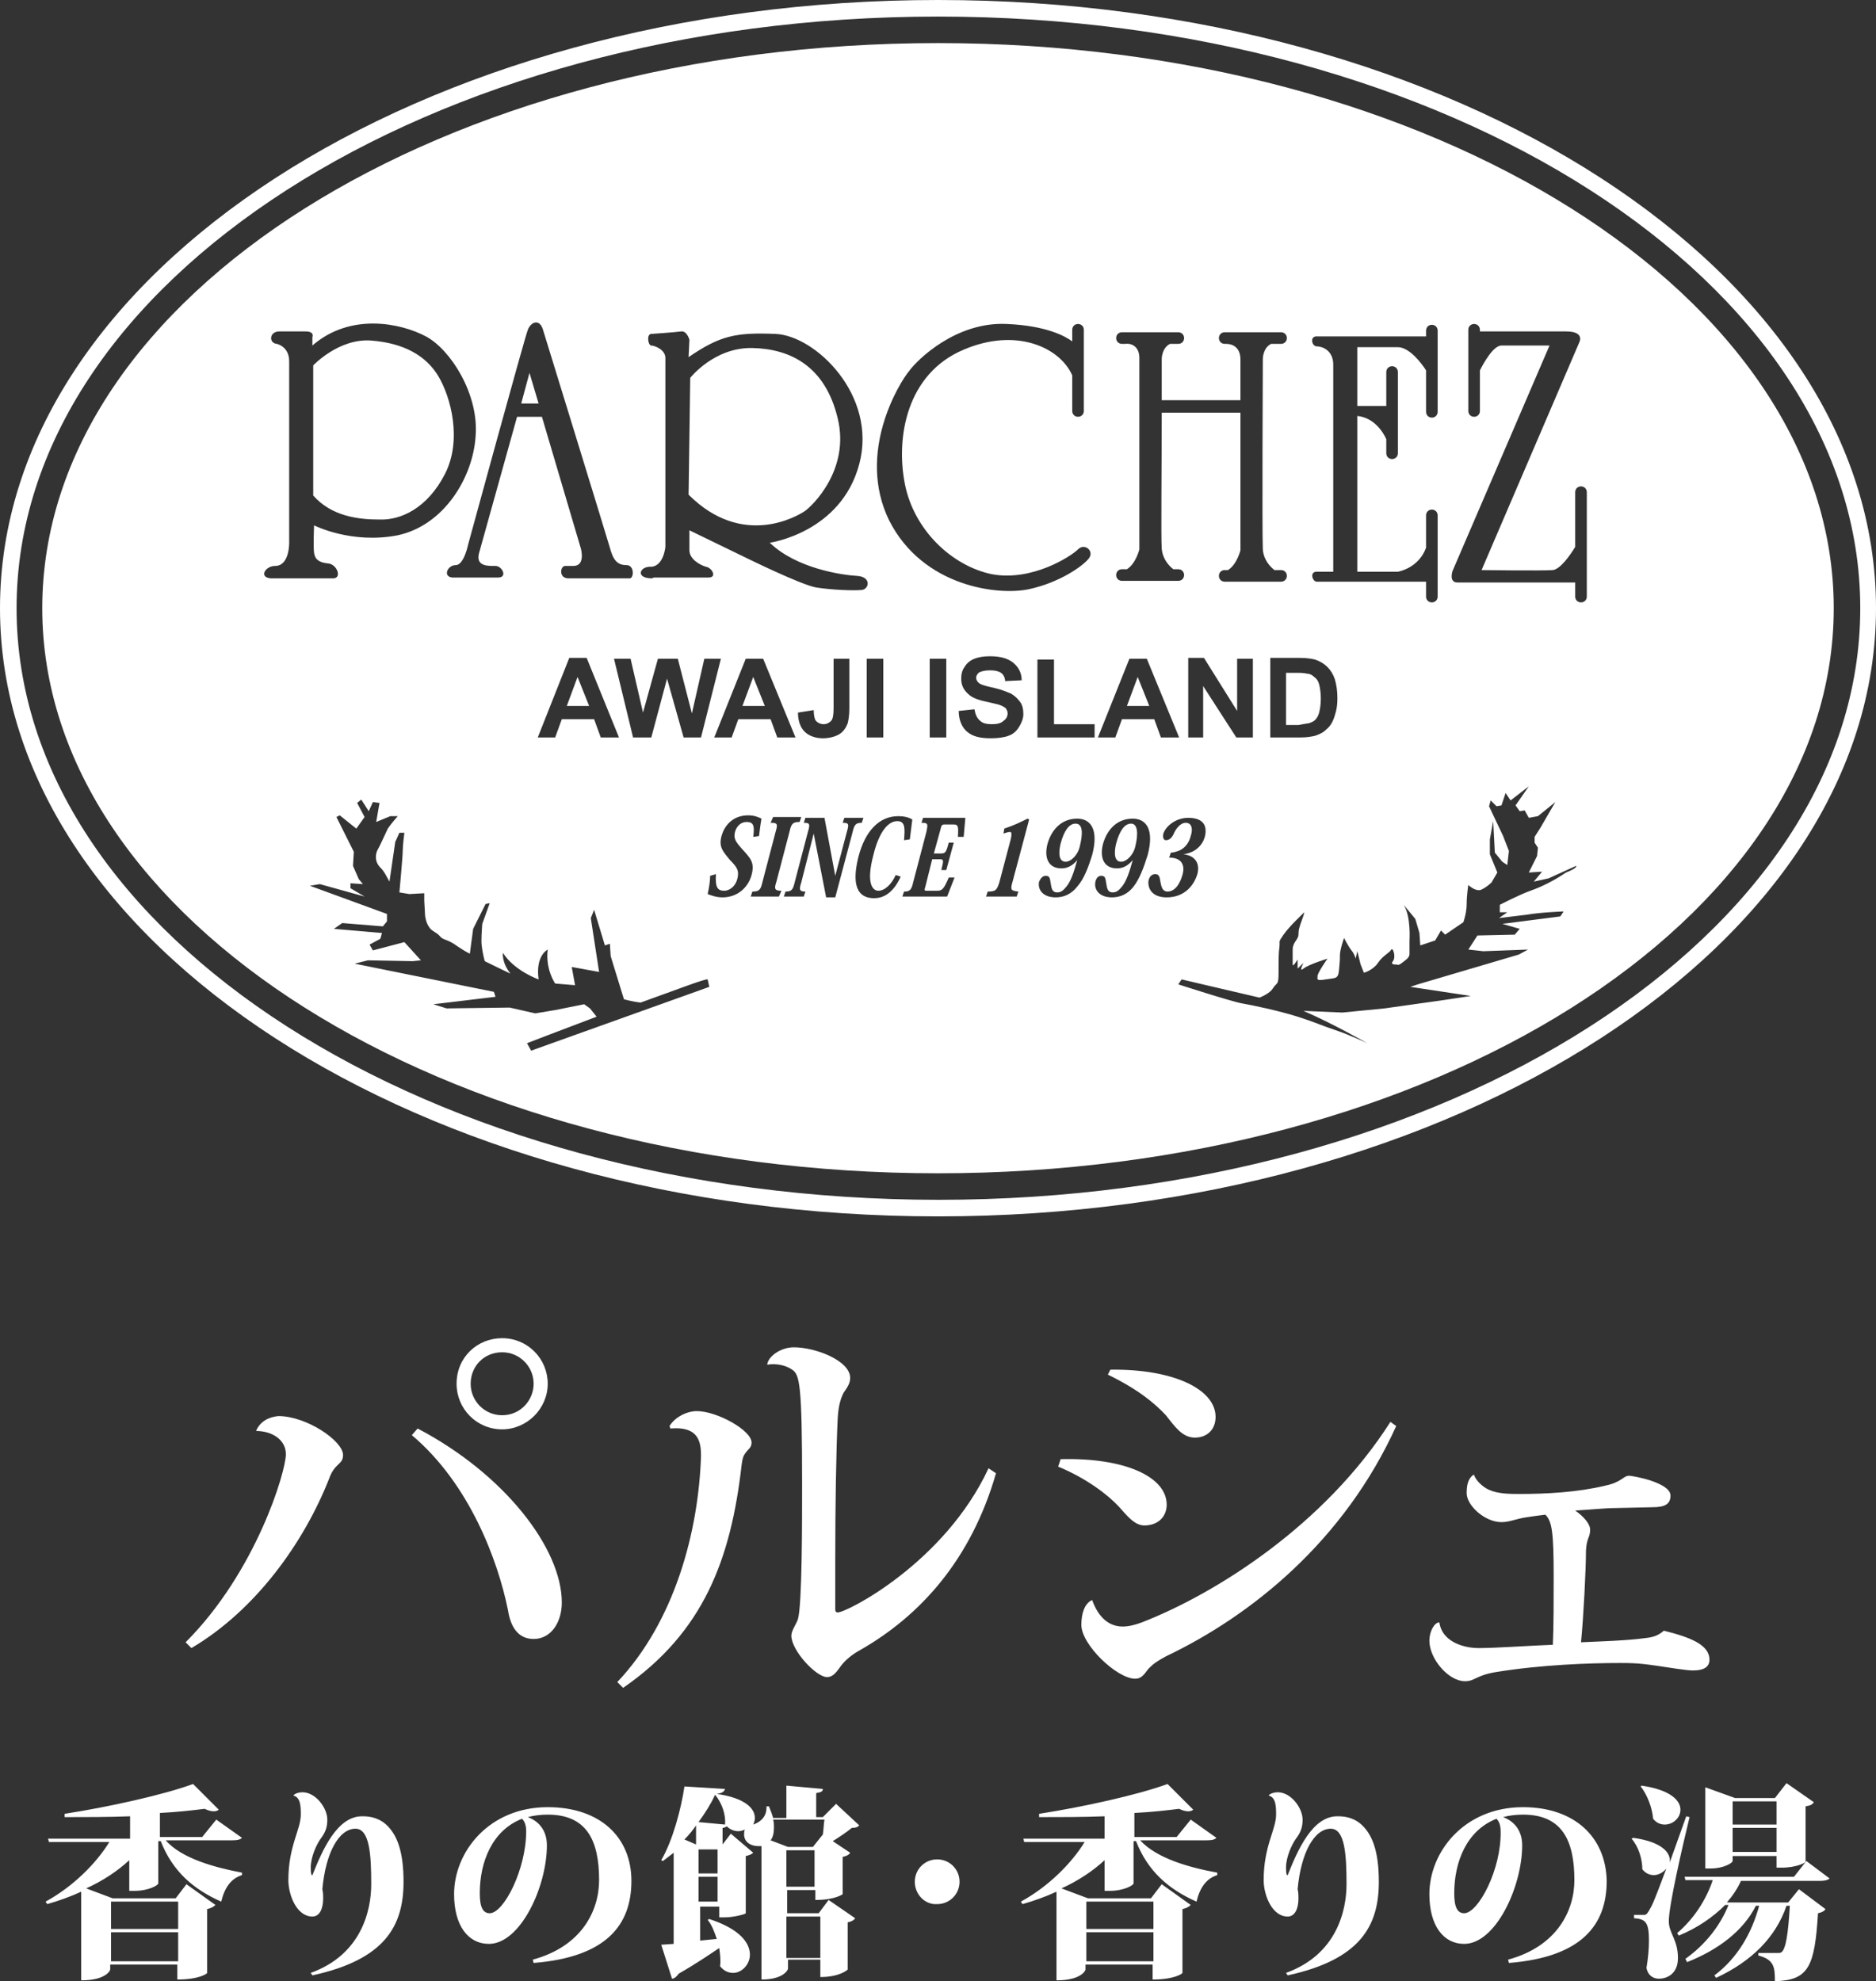
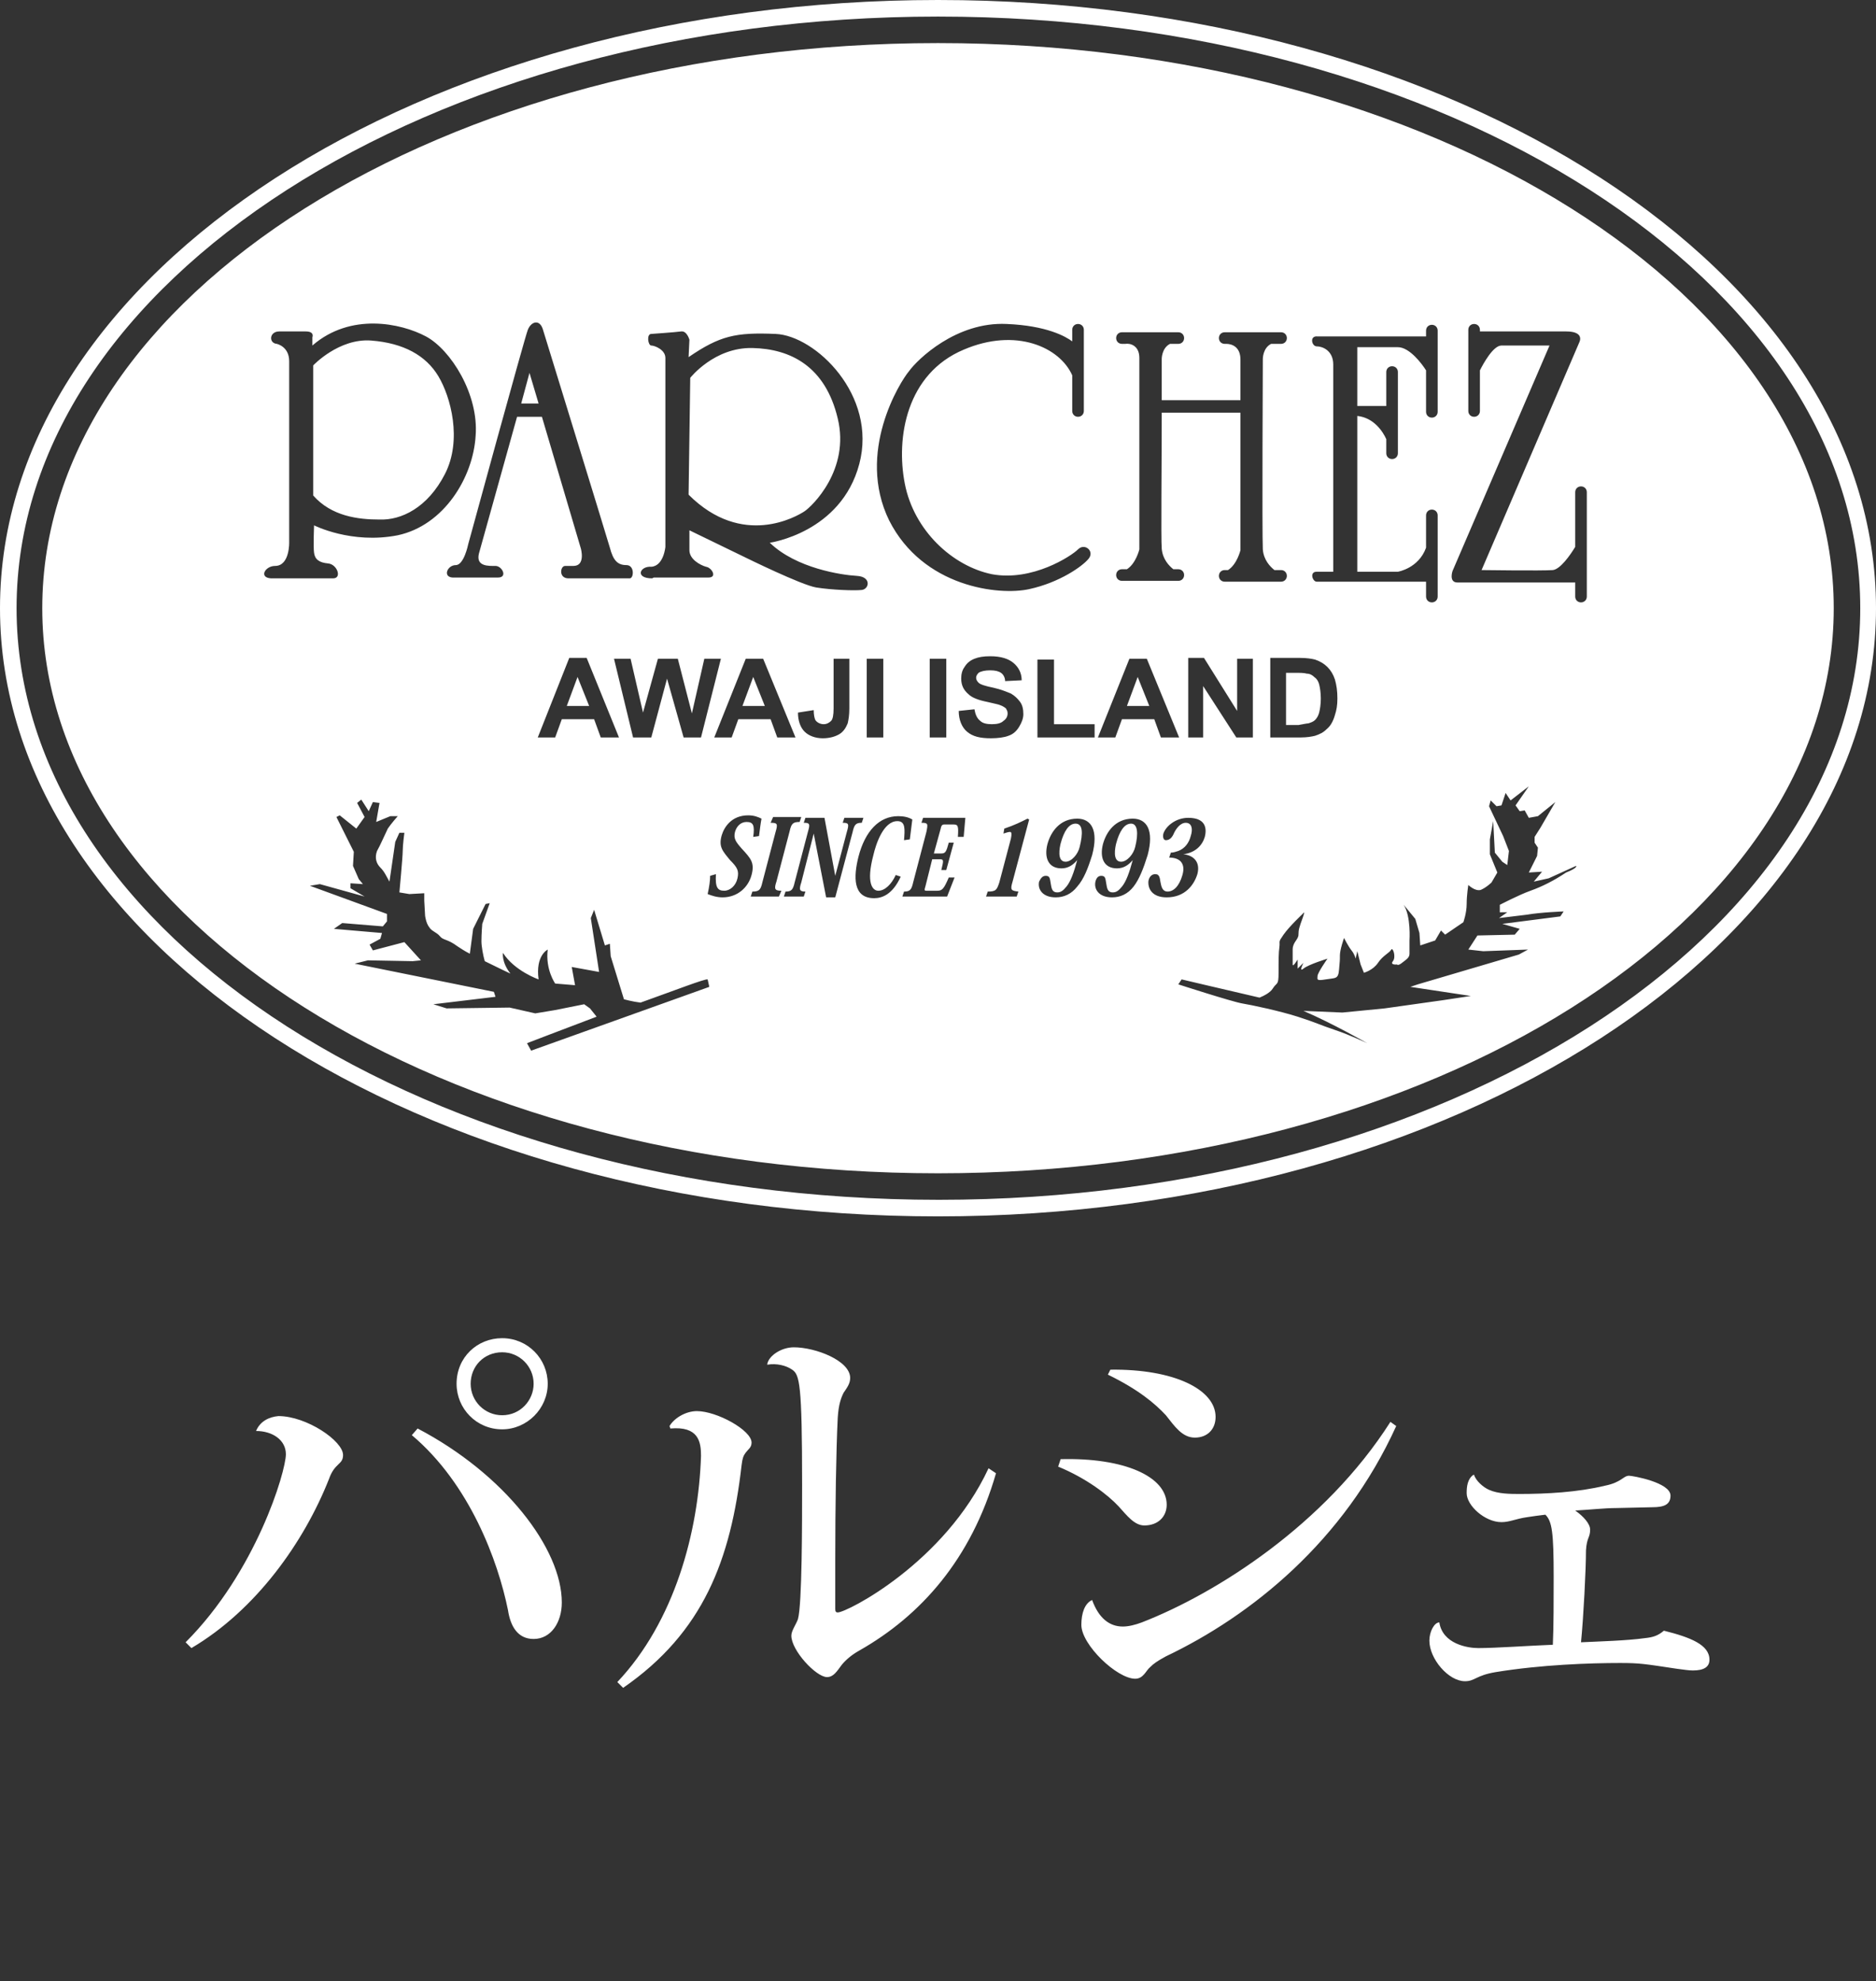
<svg xmlns="http://www.w3.org/2000/svg" version="1.1" id="レイヤー_1" x="0px" y="0px" viewBox="0 0 226.4 239.1" style="enable-background:new 0 0 226.4 239.1;" xml:space="preserve">
  <rect x="0" y="0" width="226.4" height="239.1" fill="#333333" stroke="none" />
  <style type="text/css">
	.st0{fill:#FFFFFF;}
</style>
  <path class="st0" d="M92.3,85.2h-2.7l1.3-3.5L92.3,85.2z M63.9,45c0,0-0.4,1.5-1,3.7H65L63.9,45z M68.4,85.2h2.7l-1.4-3.5L68.4,85.2  z M53.7,57.2c2.1-4.1,0.7-9.3-0.8-11.8c-1.5-2.5-4.2-4-8.1-4.3c-3.9-0.3-7,3-7,3v15.7c2.2,2.5,5.4,2.9,8,2.9  C48.4,62.8,51.6,61.3,53.7,57.2z M137.3,81.7l-1.3,3.5h2.7L137.3,81.7z M157.9,87.3c0.3-0.1,0.6-0.2,0.8-0.4  c0.2-0.2,0.4-0.5,0.5-0.9c0.1-0.4,0.2-1,0.2-1.7c0-0.7-0.1-1.3-0.2-1.7c-0.1-0.4-0.3-0.7-0.6-0.9c-0.2-0.2-0.5-0.4-0.9-0.4  c-0.3-0.1-0.8-0.1-1.6-0.1h-0.9v6.3h1.5C157.3,87.4,157.7,87.3,157.9,87.3z M129.8,99.4c-0.8,0-1.4,0.9-1.8,2.4  c-0.1,0.4-0.5,2.2,0.6,2.2c0.7,0,1.5-0.9,1.7-1.8C130.7,100.6,130.7,99.4,129.8,99.4z M97.1,61.7c0.9-0.6,5.5-5,4-11.2  c-1.5-6.3-5.7-8.4-10.3-8.5c-4.6-0.1-7.5,3.6-7.5,3.6l-0.2,14.1C89.6,66.2,96.2,62.3,97.1,61.7z M226.4,73.4  c0,40.5-50.8,73.4-113.2,73.4C50.8,146.8,0,113.9,0,73.4C0,32.9,50.8,0,113.2,0C175.7,0,226.4,32.9,226.4,73.4z M224.5,73.4  C224.5,34,174.6,2,113.2,2C51.9,2,2,34,2,73.4c0,39.4,49.9,71.4,111.3,71.4C174.6,144.8,224.5,112.8,224.5,73.4z M221.3,73.4  c0,37.7-48.4,68.2-108.1,68.2c-59.7,0-108.1-30.6-108.1-68.2c0-37.7,48.4-68.2,108.1-68.2C172.9,5.2,221.3,35.7,221.3,73.4z   M158.9,41.8c0.7,0,2,0.5,2,2.2v0.2V69h-2c-0.9,0-0.5,1.2,0,1.2h13.2V72c0,0.4,0.3,0.7,0.7,0.7c0.4,0,0.7-0.3,0.7-0.7v-9.8  c0-0.4-0.3-0.7-0.7-0.7c-0.4,0-0.7,0.3-0.7,0.7v3.9c-0.9,2.5-3.4,2.9-3.4,2.9h-4.9V50.2c2,0.2,3.1,1.9,3.5,2.8v1.7  c0,0.4,0.3,0.7,0.7,0.7c0.4,0,0.7-0.3,0.7-0.7v-9.8c0-0.4-0.3-0.7-0.7-0.7c-0.4,0-0.7,0.3-0.7,0.7v4.1h-3.5v-7.1h4.9  c1.4,0,2.9,2,3.4,2.8v5c0,0.4,0.3,0.7,0.7,0.7c0.4,0,0.7-0.3,0.7-0.7v-9.8c0-0.4-0.3-0.7-0.7-0.7c-0.4,0-0.7,0.3-0.7,0.7v0.7h-13.1  C158,40.5,158.3,41.8,158.9,41.8z M156.9,79.4h-3.6V89h3.7c0.7,0,1.3-0.1,1.7-0.2c0.6-0.2,1-0.4,1.4-0.8c0.5-0.4,0.8-1,1-1.7  c0.2-0.6,0.3-1.2,0.3-2c0-0.9-0.1-1.6-0.3-2.3c-0.2-0.6-0.5-1.1-0.9-1.5c-0.4-0.4-0.9-0.7-1.5-0.9C158.3,79.5,157.7,79.4,156.9,79.4  z M137.5,43.2v23.1c0,0-0.4,1.7-1.5,2.4h-0.6c-0.4,0-0.7,0.3-0.7,0.7c0,0.4,0.3,0.7,0.7,0.7h6.8c0.4,0,0.7-0.3,0.7-0.7  c0-0.4-0.3-0.7-0.7-0.7h-0.6c-0.5-0.4-1.3-1.2-1.4-2.5c-0.1-1.2,0-10,0-16.4h9.5v16.6c0,0-0.4,1.7-1.5,2.4h-0.4  c-0.4,0-0.7,0.3-0.7,0.7c0,0.4,0.3,0.7,0.7,0.7h6.8c0.4,0,0.7-0.3,0.7-0.7c0-0.4-0.3-0.7-0.7-0.7h-0.8c-0.5-0.4-1.3-1.2-1.4-2.5  c-0.1-1.9,0-23,0-23s0-1.3,1-1.8h1.2c0.4,0,0.7-0.3,0.7-0.7c0-0.4-0.3-0.7-0.7-0.7h-6.8c-0.4,0-0.7,0.3-0.7,0.7  c0,0.4,0.3,0.7,0.7,0.7c-0.1,0-0.2,0-0.2,0l0.2,0c0,0,0,0,0,0h0.2c0.6,0,1.7,0.3,1.7,1.9v4.9h-9.5c0-2.9,0-5,0-5s0-1.3,1-1.8h1  c0.4,0,0.7-0.3,0.7-0.7c0-0.4-0.3-0.7-0.7-0.7h-6.8c-0.4,0-0.7,0.3-0.7,0.7c0,0.4,0.3,0.7,0.7,0.7h0.4  C136.4,41.4,137.5,41.7,137.5,43.2z M149.3,79.4v6.4l-4-6.4h-1.9V89h1.8v-6.2l4,6.2h2v-9.5H149.3z M132.5,89h2.1l0.8-2.2h3.9  l0.8,2.2h2.2l-3.9-9.5h-2.1L132.5,89z M78.7,69.8l0.2-0.1h6.6c1.1,0,0.4-1.2-0.3-1.3c-0.7-0.2-2-0.9-2-2V64l6.8,3.3  c0,0,6.7,3.3,8.5,3.6c1.9,0.3,4.6,0.4,5.5,0.3c0.9-0.1,1.2-1.6-0.6-1.7c-1.8-0.1-7.3-0.9-10.5-4c0,0,8.6-1.2,10.8-9.5  c2.2-8.3-5.3-15.5-10.1-15.7c-4.8-0.2-6.7,0.2-10.5,2.8l0.1-2.1c0,0-0.3-1.1-1-1c-0.7,0.1-3.6,0.3-3.6,0.3c-0.6,0-0.4,1.4,0,1.4  c0.4,0,1.7,0.5,1.7,1.5v22.8c0,0-0.2,2.3-1.7,2.4C77.2,68.3,76.6,69.8,78.7,69.8z M104.6,79.4V89h2v-9.5H104.6z M100.6,79.4v6.1  c0,0.8-0.1,1.3-0.3,1.5c-0.2,0.2-0.5,0.4-0.9,0.4c-0.4,0-0.8-0.2-1-0.5c-0.1-0.2-0.2-0.6-0.2-1.2L96.3,86c0,1,0.3,1.8,0.8,2.3  c0.5,0.5,1.3,0.8,2.2,0.8c0.8,0,1.5-0.2,2-0.5c0.5-0.3,0.8-0.8,1-1.3c0.1-0.4,0.2-1,0.2-1.8v-6H100.6z M76.4,89h2.2l1.9-7.1l2,7.1  h2.1l2.4-9.5h-2l-1.5,6.6l-1.7-6.6h-2.4L77.6,86l-1.5-6.5h-2L76.4,89z M70.8,79.4h-2.1L64.9,89H67l0.8-2.2h3.9l0.8,2.2h2.2  L70.8,79.4z M86.2,89h2.1l0.8-2.2H93l0.8,2.2H96l-3.9-9.5H90L86.2,89z M63.7,39.8c-0.4,1-7.2,25.9-7.2,25.9S56,68.2,55,68.2  c-1,0-1.6,1.4-0.4,1.5h5.5c1.2,0,0.5-1.4-0.3-1.4c-0.8,0-2.4,0.1-2-1.5c0.3-1.1,2.9-10.4,4.6-16.5h3l4.7,15.9c0,0,0.6,2.1-0.9,2.1  h-1c-0.6,0-0.8,1.5,0.4,1.5H76c0.5,0,0.6-1.6-0.4-1.6c-1.1,0-1.6-0.6-2-2.1c-0.4-1.4-8.1-26.4-8.1-26.4  C65.1,38.5,64.1,38.8,63.7,39.8z M32.7,69.8h7.5c1.1,0,0.5-1.7-0.6-1.8s-1.6-0.5-1.7-1.3c-0.1-0.7,0-3.3,0-3.3s4.5,2.3,10.1,1.2  c5.6-1.2,9.1-7,9.4-12c0.4-5-3-10.4-6-12c-3-1.6-9.1-2.9-13.7,1.1v-1c0,0,0.3-0.7-0.8-0.7h-3.2c-1.2,0-1.3,1.4-0.3,1.5  c0,0,1.5,0.3,1.5,2.1v21.8c0,0,0.1,2.9-1.7,2.9C32,68.3,31.2,69.7,32.7,69.8z M85.6,119.1l-0.2-0.9c-0.3-0.1-3.9,1.3-8.1,2.8  c-0.9-0.1-2-0.4-2-0.4l-1.6-5.2l-0.1-1.5l-0.6,0.2l-1.3-4.3l-0.4,1l1,6.5l-3.3-0.6l0.4,2.2l-2.4-0.2c0,0-1.2-1.7-0.9-4.1  c0,0-1.5,0.7-1.1,3.6c0,0-2.9-1-4.3-3.2c0,0-0.2,1.1,0.9,2.5c0,0-1.5-0.7-3.1-1.5c-0.2-0.7-0.4-1.8-0.4-2.4c0-0.9,0.1-2.1,0.1-2.1  l0.9-2.5l-0.5,0.1l-1.5,3l-0.4,3c-0.6-0.3-1.2-0.7-1.5-0.9c-1.2-0.9-1.7-0.7-2.1-1.2c-0.4-0.5-1-0.6-1.3-1.1  c-0.4-0.5-0.5-1.4-0.5-1.4l-0.1-1.8v-0.9l-1.8,0.1l-1.2-0.2c0,0,0.4-4.3,0.4-5c0-0.7,0.2-2.2,0.2-2.2h-0.6l-0.5,1.1l-0.7,4.8  c-0.4-0.7-0.6-1.2-1.1-1.7c-0.5-0.5-0.7-1.2-0.4-2c0.4-0.7,1-2.1,1.3-2.7c0.4-0.6,1.2-1.5,1.2-1.5h-0.9l-1.7,0.7l0.4-2.3L45,96.8  l-0.5,1.1l-0.9-1.4l-0.5,0.4l0.9,1.7l-1,1.4L41,98.4l-0.4,0.2l2.1,4.2l-0.1,1.7l0.7,1.6l0.5,0.6l-1.5-0.1v0.6l1.7,1l-5.4-1.5  l-1.2,0.2l9.3,3.4v0.9l-0.5,0.6l-4.9-0.4l-1,0.7l5.8,0.5l-0.2,0.7l-1.3,0.7l0.4,0.7l3.8-1l2,2.2l-1,0.1l-5.4-0.1l-1.6,0.4l16.8,3.4  l0.2,0.6l-7.5,0.9l1.6,0.5l7.6-0.1l3.1,0.7l2.4-0.4l3.5-0.7l0.7,0.5l0.8,1c-4.5,1.7-8.4,3.2-8.4,3.2l0.5,0.9  C65.2,126.4,85.6,119.1,85.6,119.1z M90.7,105.6c0.4-1.5-0.1-2-1.2-3.2c-0.7-0.8-1-1.2-0.8-2c0.2-0.7,0.7-1.2,1.4-1.2  c0.8,0,1,0.4,0.8,1.8l0.7-0.1c0.1-0.8,0.2-1.6,0.3-2.1c-0.4-0.2-0.9-0.4-1.6-0.4c-2,0-2.9,1.4-3.2,2.4c-0.4,1.4,0.1,1.9,1,3  c0.9,0.9,1.1,1.3,0.9,2.2c-0.2,0.9-0.9,1.5-1.6,1.5c-0.8,0-1.1-0.4-1-2l-0.7,0.2c0,0.6-0.1,1.3-0.3,2.2c0.5,0.2,1.1,0.4,1.8,0.4  C89,108.3,90.3,107.1,90.7,105.6z M94.3,107.5c-0.8,0-0.9-0.2-0.6-1.1l1.6-6.1c0.2-0.9,0.4-1.1,1.2-1.1l0.2-0.6h-3.4L93,99.3  c0.8,0,0.9,0.1,0.6,1.1l-1.6,6.1c-0.2,0.9-0.4,1.1-1.2,1.1l-0.2,0.6h3.4L94.3,107.5z M102.9,100.4c0.2-0.9,0.4-1.1,1.1-1.1l0.2-0.6  h-2.3l-0.2,0.6c0.7,0,0.8,0.1,0.5,1.1l-1.4,5.3h0l-1.3-7h-2.3l-0.2,0.6c0.7,0,0.8,0.1,0.5,1.1l-1.6,6.1c-0.2,0.9-0.4,1.1-1.1,1.1  l-0.2,0.6H97l0.2-0.6c-0.7,0-0.8-0.2-0.5-1.1l1.5-5.9h0l1.5,7.7h1.1L102.9,100.4z M105.4,103.2c0.3-1.3,1.2-4.1,2.9-4.1  c1,0,0.9,1,0.8,2.3l0.7-0.1c0.1-0.8,0.2-1.6,0.3-2.4c-0.5-0.3-1.1-0.4-1.7-0.4c-2.3,0-4,1.8-4.8,4.9c-0.6,2.4-0.7,5,1.9,5  c0.9,0,2.2-0.4,3.2-2.6l-0.6-0.2c-0.5,1.1-1.3,1.9-2.1,1.9C105.3,107.5,104.5,106.6,105.4,103.2z M116.5,98.7h-5.1l-0.2,0.6  c0.8,0,0.8,0.1,0.6,1.1l-1.6,6.1c-0.2,0.9-0.4,1.1-1.1,1.1l-0.2,0.6h5.4l0.9-2.3h-0.7c-0.6,1.4-0.8,1.6-1.4,1.6h-1.3  c-0.2,0-0.3,0-0.1-0.6l0.8-3.2h0.9c0.5,0,0.5,0.1,0.2,1.3h0.6l0.9-3.3h-0.6c-0.3,1.1-0.4,1.3-0.9,1.3h-0.9l0.8-2.9  c0.1-0.5,0.2-0.6,0.5-0.6h1c0.6,0,0.7,0.1,0.6,1.5h0.7L116.5,98.7z M114.2,89v-9.5h-2V89H114.2z M116.7,88.3  c0.7,0.6,1.6,0.8,2.9,0.8c0.8,0,1.6-0.1,2.1-0.3c0.6-0.2,1-0.6,1.3-1.1c0.3-0.5,0.5-1,0.5-1.5c0-0.6-0.1-1.1-0.4-1.5  c-0.3-0.4-0.6-0.7-1.1-1c-0.5-0.2-1.2-0.5-2.1-0.7c-1-0.2-1.6-0.4-1.8-0.6c-0.2-0.2-0.3-0.4-0.3-0.6c0-0.2,0.1-0.4,0.3-0.6  c0.3-0.2,0.8-0.3,1.4-0.3c0.6,0,1,0.1,1.3,0.3c0.3,0.2,0.5,0.6,0.5,1l2-0.1c0-0.9-0.4-1.6-1-2.1c-0.6-0.5-1.5-0.8-2.8-0.8  c-0.8,0-1.4,0.1-1.9,0.3c-0.5,0.2-0.9,0.5-1.2,1c-0.3,0.4-0.4,0.9-0.4,1.4c0,0.8,0.3,1.4,0.9,1.9c0.4,0.4,1.2,0.7,2.2,0.9  c0.8,0.2,1.4,0.3,1.6,0.4c0.3,0.1,0.6,0.3,0.7,0.4c0.1,0.2,0.2,0.3,0.2,0.6c0,0.4-0.2,0.7-0.5,0.9c-0.3,0.3-0.8,0.4-1.4,0.4  c-0.6,0-1.1-0.1-1.4-0.4c-0.4-0.3-0.6-0.8-0.7-1.4l-1.9,0.2C115.7,86.9,116.1,87.8,116.7,88.3z M122.2,106.4l2-7.5l-0.2-0.1  c-0.8,0.4-1.6,0.8-2.8,1.2l-0.1,0.6c0.3-0.1,0.6-0.2,0.8-0.2c0.2,0,0.2,0.3,0.1,0.8l-1.4,5.3c-0.3,0.9-0.4,1.1-1.4,1.1l-0.2,0.6h3.7  l0.2-0.6C122,107.5,121.9,107.4,122.2,106.4z M124.2,71.1c3.7-0.8,6.5-2.8,7.2-3.7c0.7-0.9-0.5-1.9-1.3-1.1c-0.8,0.8-5.5,3.9-10.4,3  c-4.8-1-9.4-5.3-10.5-10.9c-1.1-5.6,0.2-13.3,7.1-16.2c6.3-2.7,11.6-0.3,13.1,3.1v4.3c0,0.4,0.3,0.7,0.7,0.7c0.4,0,0.7-0.3,0.7-0.7  v-9.8c0-0.4-0.3-0.7-0.7-0.7c-0.4,0-0.7,0.3-0.7,0.7v1.4c-0.8-0.6-3.1-1.9-7.9-2.1c-6.1-0.3-10.8,4.3-11.8,5.7  c-1.1,1.3-6.4,9.8-2.4,18C111.4,70.9,120.6,71.9,124.2,71.1z M125.2,89h6.9v-1.6h-4.9v-7.8h-2V89z M131.8,103.2  c0.8-3-0.1-4.4-1.8-4.4c-2.1,0-3.2,1.6-3.6,3.1c-0.4,1.6,0.1,2.9,1.7,2.9c0.8,0,1.4-0.4,1.9-1h0c-0.4,1.5-0.8,2.6-1.3,3.2  c-0.4,0.5-0.7,0.7-1.1,0.7c-0.7,0-0.7-0.6-0.8-1.1c-0.1-0.6-0.1-0.9-0.6-0.9c-0.4,0-0.6,0.3-0.8,0.7c-0.2,0.9,0.4,1.9,2,1.9  c1,0,1.9-0.4,2.6-1.3C130.8,106.1,131.3,104.8,131.8,103.2z M138.5,103.2c0.8-3-0.1-4.4-1.8-4.4c-2.1,0-3.2,1.6-3.6,3.1  c-0.4,1.6,0.1,2.9,1.7,2.9c0.8,0,1.4-0.4,1.9-1h0c-0.4,1.5-0.8,2.6-1.3,3.2c-0.4,0.5-0.7,0.7-1.1,0.7c-0.7,0-0.7-0.6-0.8-1.1  c-0.1-0.6-0.1-0.9-0.6-0.9c-0.4,0-0.6,0.3-0.7,0.7c-0.2,0.9,0.4,1.9,2,1.9c1,0,1.9-0.4,2.6-1.3C137.5,106.1,138,104.8,138.5,103.2z   M140.8,108.3c2.2,0,3.3-1.5,3.7-2.8c0.4-1.5-0.5-2.3-1.7-2.4l0,0c1.5-0.2,2.3-1.1,2.6-2.1c0.2-0.8,0.3-2.3-2-2.3  c-1.5,0-2.7,1-3,1.9c-0.1,0.4,0,0.8,0.3,0.8c0.5,0,0.8-0.4,1-0.9c0.2-0.4,0.7-1.2,1.4-1.2c0.7,0,0.9,0.7,0.6,1.6  c-0.2,0.8-0.7,1.5-1.5,1.8c-0.3,0.1-0.6,0.2-0.9,0.2l-0.2,0.6c1.3,0,2,0.7,1.6,2.1c-0.4,1.4-1.1,2-1.8,2c-0.5,0-0.7-0.4-0.8-0.9  c-0.1-0.4-0.1-0.7-0.2-0.9c-0.1-0.2-0.2-0.3-0.5-0.3c-0.4,0-0.7,0.3-0.8,0.8C138.5,107.2,139,108.3,140.8,108.3z M190.2,104.5  l-3.3,1.5l-1.8,0.4l1-1.2l-1.6,0.1l1-2l0.1-1l-0.4-0.6V101l0.7-1.1l1.8-3.1l-2.1,1.7l-1.1,0.2l-0.5-0.9l-0.6,0.1l-0.5-0.7l1.6-2.3  l-2.2,1.7l-0.6-0.9l-0.5,1.5l-0.6,0.1l-0.7-0.7l-0.2,0.7l1.7,3.6l0.7,1.8l-0.2,1.7l-0.6-0.4l-0.9-1.1l-0.2-3.8l-0.4,2.2v1.8l0.9,2.2  l-0.7,1.2c0,0-0.6,0.6-1.3,0.9c-0.7,0.2-1.5-0.6-1.5-0.6s-0.2,1.2-0.2,2.3c0,1.1-0.4,2.2-0.4,2.2l-2.2,1.5l-0.5-0.5l-0.7,1.2  l-1.8,0.6l-0.1-1.5l-0.5-1.7l-1.4-1.7c0.9,1.4,0.7,4.3,0.7,4.3v1.6c0,0.5-0.4,0.7-0.9,1.1c-0.5,0.4-0.6,0.2-0.6,0.2  s-0.9,0.1-0.5-0.4c0.4-0.5,0-1.7-0.2-1.4c-0.2,0.4-1,0.7-1.6,1.6c-0.6,0.9-1.7,1.2-1.7,1.2l-0.4-1l-0.4-1.6l-0.2,0.9  c0,0-0.1-0.5-0.5-1c-0.4-0.5-0.9-1.5-0.9-1.5s-0.5,1.4-0.5,2.1c0,0.7,0,0.5-0.1,1.7c-0.1,1.2-0.4,1-1.6,1.2c-1.2,0.2-1,0-1-0.4  c0-0.4,1.2-2.1,1.2-2.1s-2.3,0.7-2.9,1.2c-0.6,0.5,0-0.7,0-0.7l-0.7,0.7v-1.1c0,0-0.6,1-0.6,0.6v-1.8c0-0.9,0.7-1.2,0.7-1.8  c0-0.6,0.1-0.9,0.5-2c0.4-1.1,0-0.5,0-0.5s-1.6,1.5-2.3,2.5c-0.7,1-0.4,0.7-0.5,1.5c-0.1,0.7-0.1,1.5-0.1,3.1c0,1.6-0.2,1.1-0.7,1.9  c-0.3,0.5-1.1,0.9-1.6,1.1c-3.9-0.9-9.4-2.2-9.4-2.2l-0.4,0.6c0,0,6.5,2.1,7.7,2.3c1.2,0.2,4.5,0.9,6.7,1.6c2.2,0.7,2.7,1,4.5,1.6  c1.8,0.6,3.9,1.6,3.9,1.6s-4.2-2.4-7.7-3.9l4.7,0.2l5.1-0.5l7.1-1l3.3-0.5l-7.3-1.1l0.9-0.3l12.2-3.6l1.1-0.6l-5.4,0.2l-1.8-0.2  l1.1-1.7l4.5-0.1l0.6-0.7l-2.1-0.6l7-0.9l0.4-0.6c0,0-2.8,0.1-4.5,0.4c-1.7,0.2-3.3,0.4-3.3,0.4l1-0.7H181v-0.9c0,0,2.3-1.2,3.7-1.7  c1.4-0.5,2.8-1.2,4.3-2.2C190.5,104.7,190.2,104.5,190.2,104.5z M191.5,59.4c0-0.4-0.3-0.7-0.7-0.7c-0.4,0-0.7,0.3-0.7,0.7V66  c-0.6,1-1.8,2.7-2.7,2.8c-1.3,0.1-8.6,0-8.6,0l11.8-27.5c0,0,0.7-1.3-1.6-1.3h-10.4v-0.2c0-0.4-0.3-0.7-0.7-0.7  c-0.4,0-0.7,0.3-0.7,0.7v9.8c0,0.4,0.3,0.7,0.7,0.7c0.4,0,0.7-0.3,0.7-0.7v-4.9c0.4-0.8,1.6-3,2.6-3h5.8l-11.7,27.2  c0,0-0.5,1.4,0.6,1.4h14.2V72c0,0.4,0.3,0.7,0.7,0.7c0.4,0,0.7-0.3,0.7-0.7V59.4z M136.5,99.4c-0.8,0-1.4,0.9-1.8,2.4  c-0.1,0.4-0.5,2.2,0.6,2.2c0.7,0,1.5-0.9,1.7-1.8C137.4,100.6,137.3,99.4,136.5,99.4z" />
-   <path class="st0" d="M20,222.1h8c0.7,0,1-0.1,1.2-0.3l-3.1-2.2l-1.7,2.1h-5.1v-2.9c2-0.1,3.8-0.3,5.4-0.5c0.4,0.2,0.8,0.3,1.1,0.3  s0.5-0.1,0.6-0.2l-3.1-3.1c-3.5,1.3-10.3,2.8-15.5,3.6l0,0.4c2.5,0,5.3,0,7.9-0.1v2.7H5.8l0.1,0.4h7.3c-1.6,2.6-4.4,5.4-7.7,7.2  l0.2,0.3c1.4-0.4,2.8-0.9,4.1-1.5V239c3,0,3.5-1.2,3.5-1.3v-0.6h8.1v1.8c2.6,0,3.6-0.7,3.6-0.8v-7.7c0.5-0.1,0.8-0.3,1-0.5l-3.5-2.5  l-1.3,1.7h-7.6l-3.2-1.2c2-0.9,3.8-2.1,5.2-3.4v3.7h0.6c1.8,0,2.9-0.7,2.9-0.9v-5.1h0.3c1.4,3.6,3.9,5.8,7.3,7.3  c0.4-1.7,1.2-2.8,2.5-3.2l0-0.3C26,225.4,21.9,224.3,20,222.1z M13.4,229.5h8.1v3.3h-8.1V229.5z M13.4,233.2h8.1v3.5h-8.1V233.2z   M35.4,216.7c0.2-0.3,0.8-0.4,1.1-0.4c1.6,0,3,1.9,3,3.3c0,0.9-0.2,1.5-0.8,2.3c-0.5,0.7-1.2,2.2-1.2,3.5c0,0.3,0,0.6,0.1,0.9l0.1,0  c1.2-3,3-7.2,6.1-7.1c0.9,0,2.1,0.2,3.1,1.3c1,1.1,1.8,2.9,1.8,6.6c0,5.4-2.3,9.4-11,11.3l-0.2-0.3c6.1-2.2,7.3-7.5,7.3-10.7  c0-3.6-0.2-6.7-1.9-6.7c-2,0-3.6,2.9-4,7.3c0.1,0.4,0.1,0.8,0.1,1.1c0,1.2-0.4,2.2-1.3,2.2c-1.9,0-2.9-2.6-2.9-4.4  c0-4.1,1.5-6.1,1.5-7.9C36.3,218.1,36.3,216.9,35.4,216.7L35.4,216.7z M66.1,218.1c-7.1,0-11.3,5.4-11.3,10.5c0,3.8,1.7,6,4.2,6  c3.8,0,7-6.9,7-11.9c0-2-1.2-3-2.3-3.4c0.7-0.2,1.6-0.3,2.4-0.3c4.7,0,6.2,3.1,6.2,7.9c0,3.7-2.1,8-8,9.6l0.1,0.4  c8.8-0.7,11.8-4.6,11.8-9.9C76.2,221.7,72.4,218.1,66.1,218.1z M59.1,230.9c-0.8,0-1.2-0.7-1.2-2.4c0-3.8,1.5-7.6,5.1-9  c0.2,0.2,0.5,0.6,0.5,1.5C63.5,225.6,60.8,230.9,59.1,230.9z M84,222.6l-1.4-0.6c0.5-0.5,1-1.1,1.4-1.7V222.6z M98.8,230.9h-3.8  v-2.8h3.4v1.2c2.4,0,3.3-0.7,3.3-0.7v-4.5c0.5-0.1,0.8-0.3,0.9-0.5l-2.1-1.4c0.8-0.5,1.7-1.1,2.3-1.6c0.5,0,0.7-0.1,0.9-0.3  l-2.8-2.6l-1.6,1.6h-0.8v-2.9c0.6-0.1,0.8-0.2,0.8-0.5l-4.4-0.4v3.9h-1.6c-0.1-0.4-0.3-0.9-0.5-1.4l-0.3,0c0,0.3,0.1,1.6-1.6,2.2  c0.1-0.2,0.2-0.5,0.2-0.8c0-1.1-1.1-2.4-4.6-2.9v0c0.7-0.1,0.9-0.3,1-0.6l-4.9-0.3c-0.4,2.7-1.4,6.5-2.8,8.9l0.2,0.1  c0.4-0.3,0.9-0.7,1.3-1v11l-1.5,0.1l1.3,4.1c0.3,0,0.6-0.3,0.8-0.6c2.1-1.2,3.7-2.3,4.9-3.1c0.1,0.7,0.2,1.5,0.1,2.2  c0.5,0.6,1,0.8,1.6,0.8c1,0,2-1,2-2.2c0-1.4-1.2-3.1-4.9-4.3l-0.2,0.1c0.5,0.6,0.8,1.4,1.1,2.3l-2,0.2v-4.1h2.3v1.3h0.6  c1.2,0,2.6-0.4,2.6-0.5V224c0.4-0.1,0.7-0.2,0.9-0.4l-2.7-2.3l-1,1.3v-2c0.2,0,0.4-0.1,0.5-0.2c0.4,0.4,0.9,0.6,1.4,0.6  c0.3,0,0.6-0.1,0.8-0.2c-0.1,0.2-0.1,0.4-0.1,0.6c0,0.9,0.8,1.4,1.7,1.4c0.1,0,0.3,0,0.4,0v16.1c2.7,0,3.2-1.2,3.2-1.3v-1.1H99v2.1  c2.4,0,3.3-0.9,3.3-0.9V232c0.5-0.1,0.8-0.3,0.9-0.5l-3.2-2.2L98.8,230.9z M86.6,229.5h-2.3v-3h2.3V229.5z M86.6,226.1h-2.3v-2.9  h2.3V226.1z M84.3,219.9c0.8-1.1,1.5-2.2,2-3.3c0.9,1.1,1.3,2.5,1.2,3.6L84.3,219.9z M98.3,227.7h-3.4v-4.4h3.4V227.7z M93,222.1  c0.3-0.4,0.4-0.9,0.4-1.6c0-0.3,0-0.6-0.1-0.9h6.2c-0.1,0.5-0.1,1.2-0.2,1.8l0,0l-1.2,1.5h-3L93,222.1z M99,236.3h-4.1v-5H99V236.3z   M110.4,227.1c0-1.5,1.2-2.7,2.7-2.7c1.5,0,2.7,1.2,2.7,2.7s-1.2,2.7-2.7,2.7C111.6,229.9,110.4,228.6,110.4,227.1z M137.6,222.1h8  c0.7,0,1-0.1,1.2-0.3l-3.1-2.2l-1.7,2.1h-5.1v-2.9c2-0.1,3.8-0.3,5.4-0.5c0.4,0.2,0.8,0.3,1.1,0.3s0.5-0.1,0.6-0.2l-3.1-3.1  c-3.5,1.3-10.3,2.8-15.5,3.6l0,0.4c2.5,0,5.3,0,7.9-0.1v2.7h-9.8l0.1,0.4h7.3c-1.6,2.6-4.4,5.4-7.7,7.2l0.2,0.3  c1.4-0.4,2.8-0.9,4.1-1.5V239c3,0,3.5-1.2,3.5-1.3v-0.6h8.1v1.8c2.6,0,3.6-0.7,3.6-0.8v-7.7c0.5-0.1,0.8-0.3,1-0.5l-3.5-2.5  l-1.3,1.7h-7.6l-3.2-1.2c2-0.9,3.8-2.1,5.2-3.4v3.7h0.6c1.8,0,2.9-0.7,2.9-0.9v-5.1h0.3c1.4,3.6,3.9,5.8,7.3,7.3  c0.4-1.7,1.2-2.8,2.5-3.2l0-0.3C143.6,225.4,139.6,224.3,137.6,222.1z M131.1,229.5h8.1v3.3h-8.1V229.5z M131.1,233.2h8.1v3.5h-8.1  V233.2z M153.1,216.7c0.2-0.3,0.8-0.4,1.1-0.4c1.6,0,3,1.9,3,3.3c0,0.9-0.2,1.5-0.8,2.3c-0.5,0.7-1.2,2.2-1.2,3.5  c0,0.3,0,0.6,0.1,0.9l0.1,0c1.2-3,3-7.2,6.1-7.1c0.9,0,2.1,0.2,3.1,1.3c1,1.1,1.8,2.9,1.8,6.6c0,5.4-2.3,9.4-11,11.3l-0.2-0.3  c6.1-2.2,7.3-7.5,7.3-10.7c0-3.6-0.2-6.7-1.9-6.7c-2,0-3.6,2.9-4,7.3c0.1,0.4,0.1,0.8,0.1,1.1c0,1.2-0.4,2.2-1.3,2.2  c-1.9,0-2.9-2.6-2.9-4.4c0-4.1,1.5-6.1,1.5-7.9C154,218.1,154,216.9,153.1,216.7L153.1,216.7z M183.8,218.1  c-7.1,0-11.3,5.4-11.3,10.5c0,3.8,1.7,6,4.2,6c3.8,0,7-6.9,7-11.9c0-2-1.2-3-2.3-3.4c0.7-0.2,1.6-0.3,2.4-0.3c4.7,0,6.2,3.1,6.2,7.9  c0,3.7-2.1,8-8,9.6l0.1,0.4c8.8-0.7,11.8-4.6,11.8-9.9C193.8,221.7,190,218.1,183.8,218.1z M176.7,230.9c-0.8,0-1.2-0.7-1.2-2.4  c0-3.8,1.5-7.6,5.1-9c0.2,0.2,0.5,0.6,0.5,1.5C181.2,225.6,178.4,230.9,176.7,230.9z M215.6,215.2l-1.4,1.8h-4.8l-3.6-1.3v9.8h0.6  c1.7,0,2.7-0.7,2.7-0.9v-0.6h5.3v1.4h0.6c1.8,0,2.9-0.6,2.9-0.7V218c0.6-0.1,0.8-0.2,1-0.5L215.6,215.2z M214.4,223.5h-5.3v-2.9h5.3  V223.5z M214.4,220.2h-5.3v-2.8h5.3V220.2z M198,215.6c0.8,1,1.4,2.6,1.5,3.9c0.4,0.5,0.9,0.7,1.4,0.7c1,0,1.9-0.8,1.9-1.8  c0-1.1-1.2-2.4-4.7-2.9L198,215.6z M201.5,224.8c0.2-1.1-0.8-2.5-4.4-3l-0.2,0.1c0.8,0.9,1.3,2.4,1.3,3.7c0.4,0.5,0.9,0.7,1.4,0.7  c0.6,0,1.2-0.4,1.5-0.8c-1.6,4.3-1.7,4.4-2.1,5.1c-0.3,0.5-0.4,0.5-0.7,0.5v0c0,0-0.3,0-1.1,0v0.4c1.4,0.1,1.8,0.5,1.8,2.7  c0,1-0.1,2.1-0.3,3.3c0.2,1,0.9,1.3,1.5,1.3c1,0,2.3-0.6,2.3-2.5c0-2.2-1.1-3-1.1-4.4v-0.1c0-1.8,1.6-8.8,2.5-12.5l-0.4-0.1  L201.5,224.8z M218,224.6l-1.5,1.9h-13.2l0.1,0.4h3.3c-0.8,2.4-2.3,4.7-4.3,6.4l0.2,0.3c2.2-0.9,4.1-2.2,5.6-3.7h0.4  c-1,2.5-2.8,4.8-5.2,6.5l0.2,0.4c3.8-1.5,6.8-3.8,8.3-6.8h0.4c-0.9,3.3-2.6,6.3-5.4,8.4l0.2,0.3c4.3-2,7.2-4.9,8.5-8.7h0.4  c-0.2,3.5-0.5,5.2-1,5.6c-0.1,0.1-0.3,0.1-0.7,0.1c-0.4,0-1.5,0-2.1,0l0,0.3c1.9,0.5,2,1.4,2,3.1c4.1-0.1,4.8-1.8,5.2-8.2  c0.5-0.1,0.8-0.3,0.9-0.5l-3.2-2.4l-1.3,1.6h-7.4c0.7-0.8,1.3-1.7,1.7-2.6h9.5c0.6,0,1-0.1,1.2-0.3L218,224.6z" />
  <path class="st0" d="M55.1,167c0,3,2.4,5.5,5.5,5.5c3,0,5.5-2.5,5.5-5.5c0-3-2.4-5.5-5.5-5.5C57.6,161.5,55.1,163.8,55.1,167z   M60.6,170.8c-2.1,0-3.8-1.7-3.8-3.8c0-2.1,1.6-3.8,3.8-3.8c2.1,0,3.8,1.7,3.8,3.8C64.4,169,62.8,170.8,60.6,170.8z M30.9,172.7  c2,0,3.6,1.1,3.6,2.8c0,2.1-3.6,14.2-12.1,22.7l0.7,0.7c7.8-4.6,13.6-12.8,16.6-20.4c0.7-2,1.7-1.7,1.7-2.9c0-1.7-4.4-4.7-7.8-4.7  C32.5,171,31.4,171.5,30.9,172.7L30.9,172.7z M49.7,173.2c7,5.9,10.4,15.2,11.6,21.1c0.3,2,1.2,3.5,3.1,3.5c2.1,0,3.4-2,3.4-4.4  c0-6.5-6.9-15.5-17.4-21L49.7,173.2z M120.2,177.8c-3,10.4-9.1,17.2-16.5,21.4c-0.9,0.5-1.6,1.1-2.1,1.7c-0.6,0.8-1,1.5-1.8,1.5  c-1.3,0-4.3-3.2-4.3-5c0-0.6,0.6-1.4,0.8-2c0.5-1.8,0.5-11.6,0.5-16.2c0-12.2-0.3-13.3-1.2-13.9c-0.7-0.5-1.9-0.8-3-0.6l0-0.1  c0.2-1,1.7-2,3.2-2c2.6,0,6.8,1.6,6.8,3.7c0,0.7-0.4,1.2-0.8,1.8c-0.3,0.6-0.6,1.4-0.7,3c-0.2,4-0.3,10.9-0.3,17.2c0,2,0,4.1,0,5.9  c0,0.3,0.1,0.4,0.3,0.4c1.1,0,12.9-6,18.2-17.4L120.2,177.8z M80.9,172.4c3.4-0.3,3.7,1.6,3.7,3.3c-0.3,9.2-3.2,20-10.1,27.3  l0.7,0.7c9.7-6.7,13-15.5,14.3-26.9c0.1-0.8,0.2-1.1,0.5-1.5c0.3-0.4,0.7-0.6,0.7-1.2c0-1.5-4.2-3.8-6.6-3.8c-1.3,0-2.7,0.8-3.3,1.8  L80.9,172.4z M134,165.3c7.7-0.1,12.7,2.4,12.7,5.7c0,1.5-1,2.5-2.5,2.5c-1.5,0-2.4-1.3-3.5-2.7c-1.3-1.4-3.3-3.1-7-4.9L134,165.3z   M167.8,171.6c-7.9,12.4-21,20.7-30,24.2c-0.8,0.3-1.6,0.5-2.3,0.5c-1.6,0-2.9-1-3.7-3.2c-0.9,0.4-1.3,1.6-1.3,3  c0,2.4,4.3,6.5,6.5,6.5c1,0,1.3-1,1.8-1.4c0.4-0.4,0.8-0.7,1.9-1.3c10.3-4.9,21.5-13.9,27.8-27.8L167.8,171.6z M127.7,177  c3.4,1.4,6,3.4,7.3,4.8c1,1.1,1.9,2.3,3.1,2.3c1.7,0,2.7-1.1,2.7-2.5c0-3.4-5.1-5.7-12.8-5.5L127.7,177z M195,182  c-1.3,0-3.1,0.2-4.9,0.3c1,0.7,1.8,1.6,1.8,2.3c0,1-0.4,0.9-0.5,2.5c0,2.3-0.3,8.1-0.6,11.1c2.1-0.1,5.6-0.2,7.7-0.5  c1-0.1,1.6-0.3,2.3-0.9c3.2,0.8,5.5,1.7,5.5,3.5c0,0.9-0.7,1.3-2,1.3c-0.5,0-1.1-0.1-1.9-0.2c-4-0.6-4.5-0.7-6.9-0.7  c-3.6,0-9.5,0.2-15,1.1c-2.4,0.4-2.5,1.1-3.7,1.1c-2,0-4.3-2.7-4.3-4.9c0-1.1,0.6-2.2,1.2-2.2c0.4,2.6,3.4,3.1,4.7,3.1  c2.1,0,6.3-0.3,9-0.4c0.1-2.1,0.1-5.5,0.1-8.2c0-5.4-0.2-6.7-1-7.5c-0.8,0.1-1.6,0.2-2.2,0.3c-1.4,0.2-2.1,0.6-3.1,0.6  c-2,0-4.2-2-4.2-3.5c0-0.8,0.1-1.7,0.8-2.2h0.1c0.2,0.7,1.1,1.5,1.8,1.8c1.1,0.5,2.6,0.5,3.7,0.5c3.2,0,7-0.2,10.3-1  c2-0.4,2.2-1.2,2.9-1.2c0.4,0,5,0.8,5,2.4c0,1.1-0.8,1.4-2.2,1.4L195,182z" />
</svg>